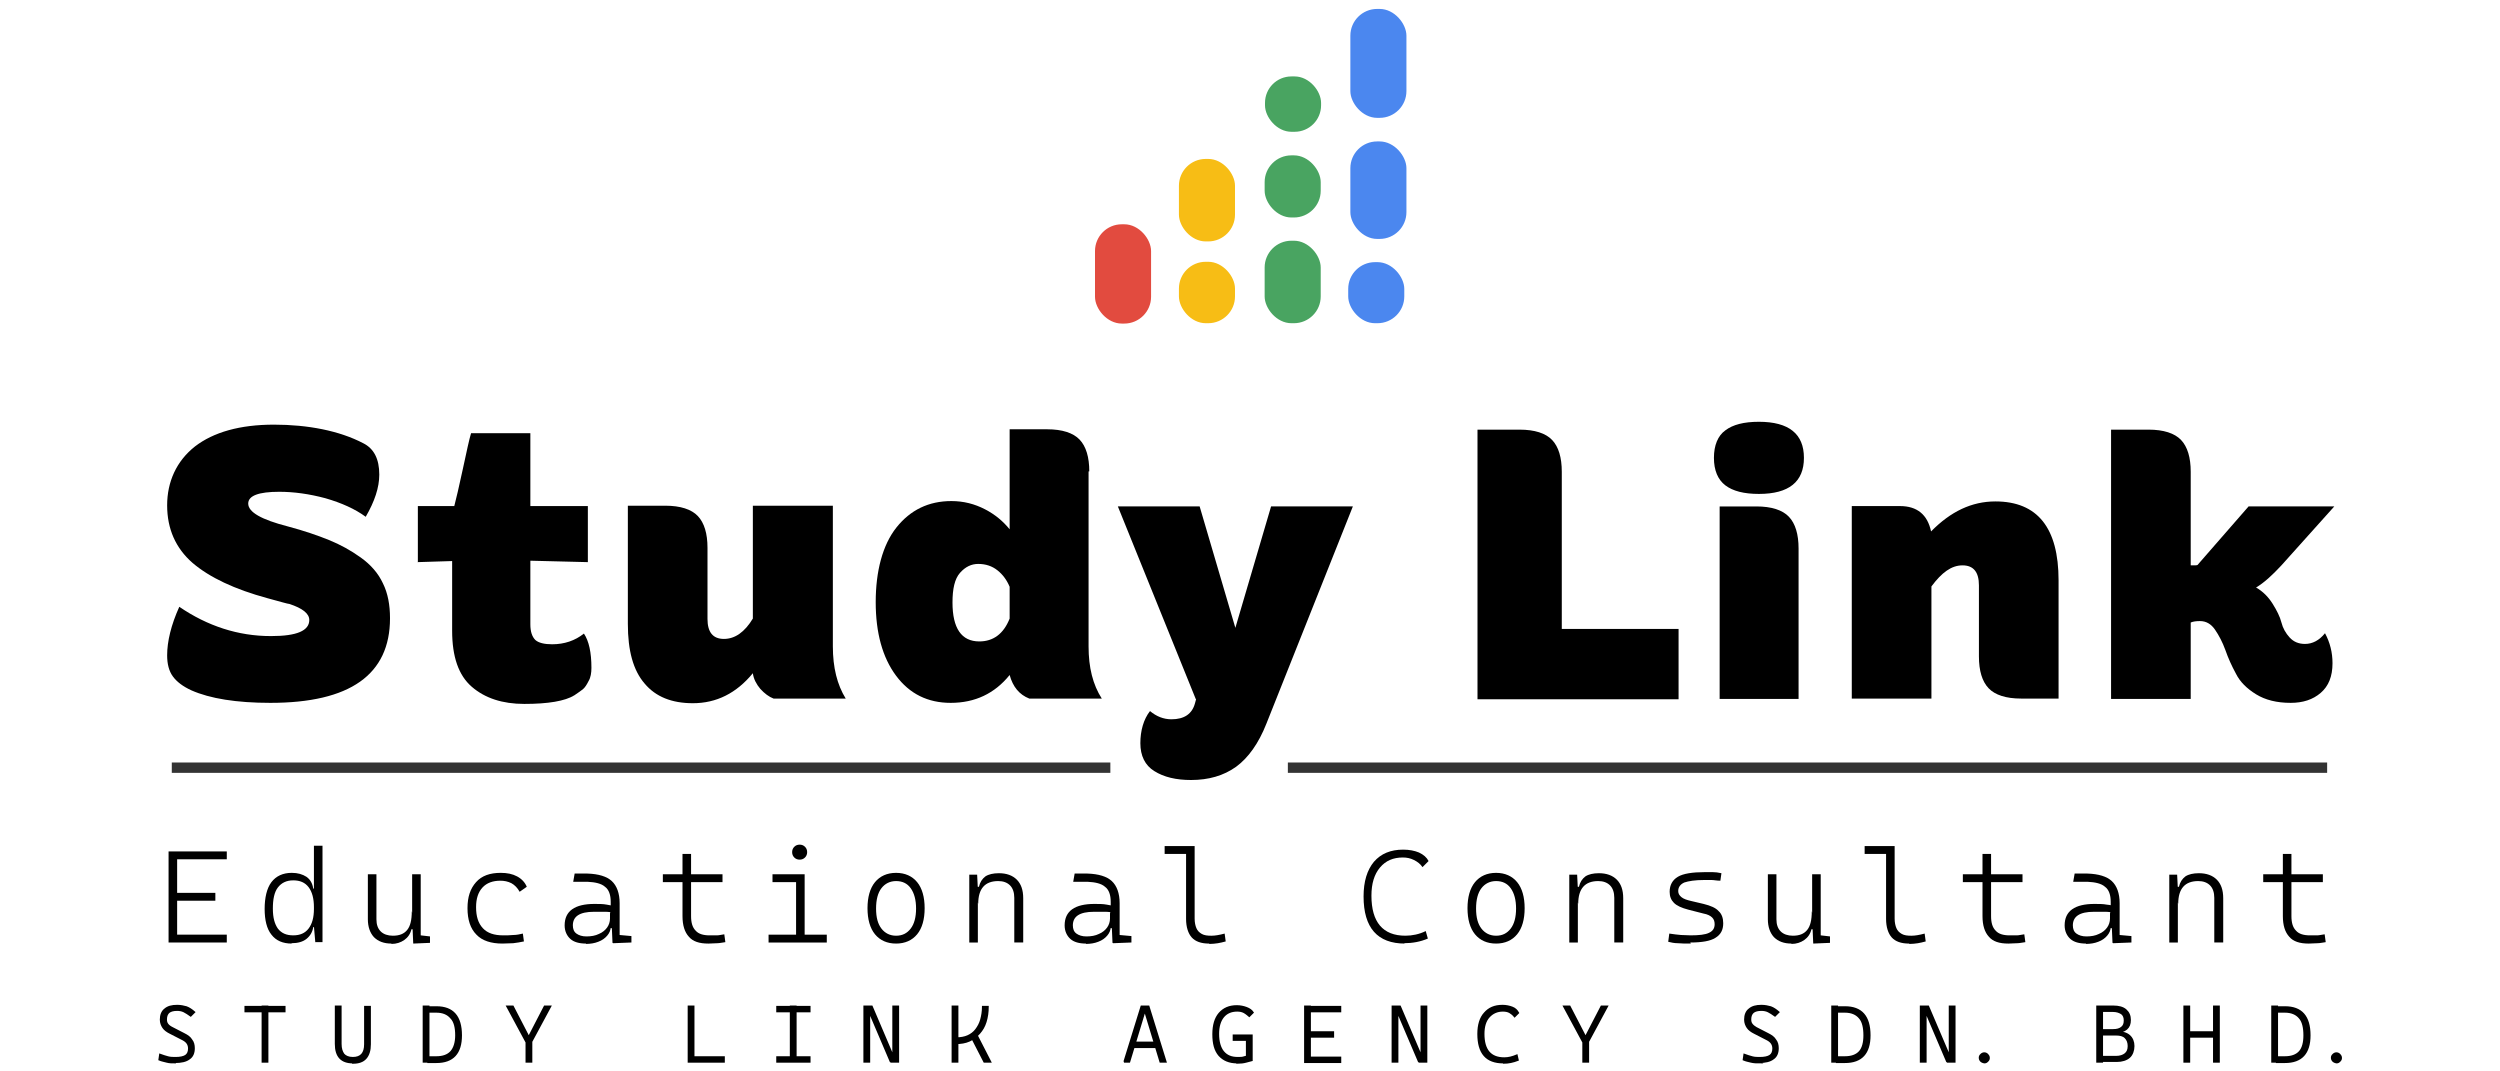
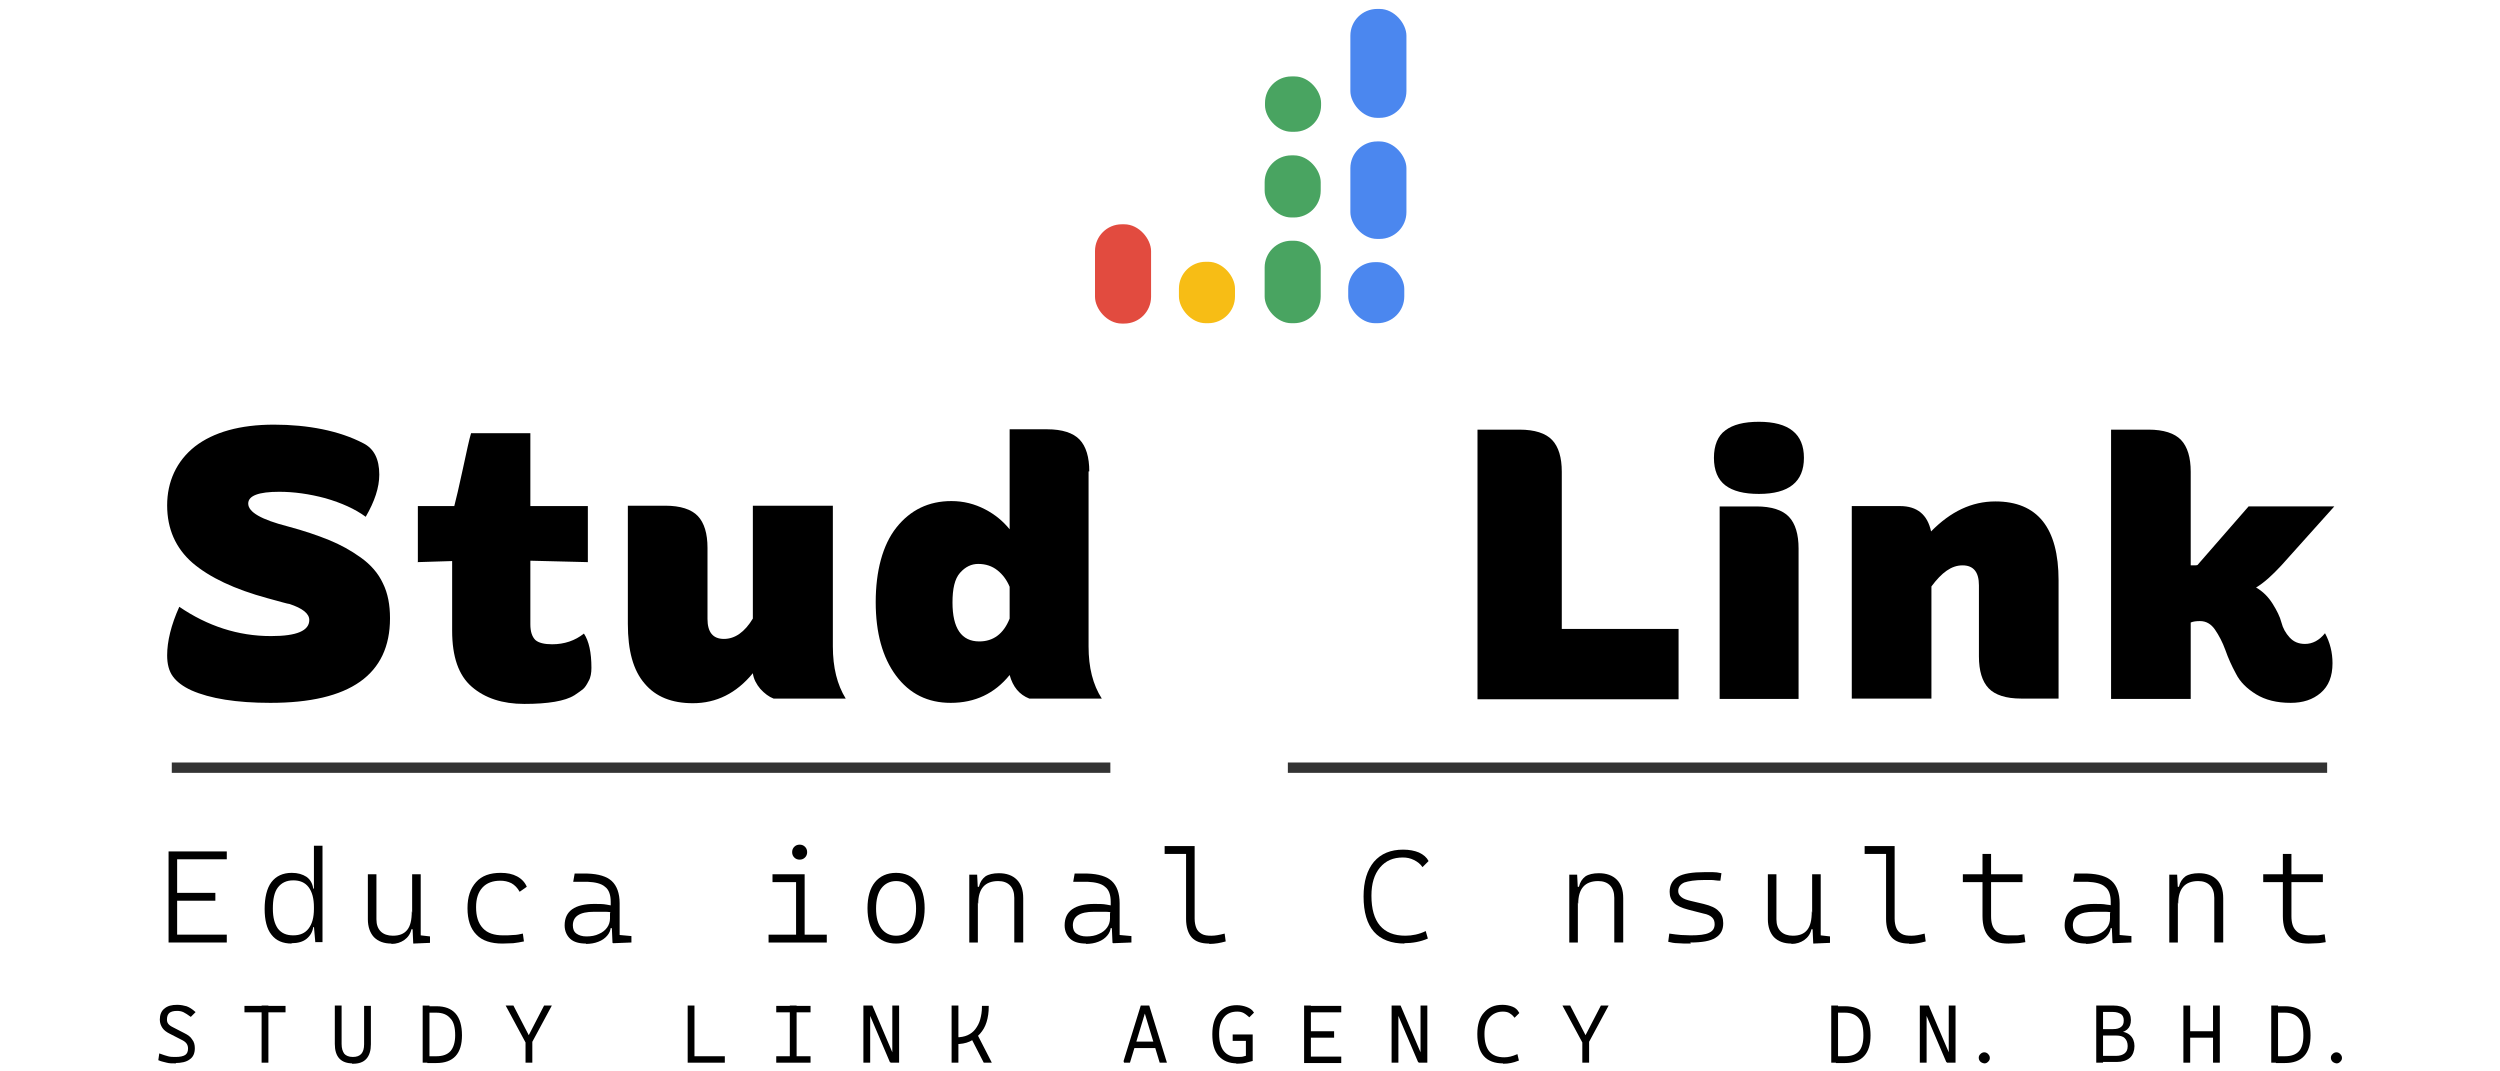
<svg xmlns="http://www.w3.org/2000/svg" id="a" viewBox="0 0 70 30">
  <path d="m4.9,29.75c-.08,0-.16,0-.23-.02s-.14-.03-.21-.06l.02-.14c.08.03.15.05.22.07.07.02.15.02.22.02.12,0,.22-.02.28-.06s.09-.11.09-.2c0-.11-.05-.19-.16-.25l-.37-.19c-.08-.04-.15-.09-.19-.15-.04-.06-.07-.13-.07-.22,0-.13.04-.23.12-.29.08-.07.19-.1.34-.1.1,0,.19.02.26.04.08.03.15.08.22.14l-.1.1c-.07-.05-.13-.09-.19-.12-.06-.03-.13-.04-.19-.04-.1,0-.18.02-.23.06-.05.04-.08.11-.08.2,0,.06.01.1.04.14s.07.07.13.1l.33.17c.1.05.17.1.21.17.05.06.07.14.07.23,0,.13-.04.23-.13.29-.09.07-.22.1-.4.1Z" style="stroke:#000; stroke-miterlimit:10; stroke-width:.05px;" />
  <path d="m6.87,28.32v-.13h1.1v.13h-1.1Zm.48,1.41v-1.55h.14v1.55h-.14Z" style="stroke:#000; stroke-miterlimit:10; stroke-width:.05px;" />
  <path d="m9.88,29.75c-.32,0-.48-.17-.48-.52v-1.05h.14v1.05c0,.13.03.22.08.29.05.06.14.1.26.1.23,0,.34-.13.34-.38v-1.05h.14v1.05c0,.17-.04.3-.12.39-.08.09-.2.13-.36.13Z" style="stroke:#000; stroke-miterlimit:10; stroke-width:.05px;" />
  <path d="m11.86,29.73v-1.55h.14v1.55h-.14Zm.13,0v-.13h.23c.18,0,.32-.05.41-.15.09-.1.14-.26.14-.46,0-.22-.04-.39-.14-.49-.09-.11-.23-.17-.41-.17h-.22l-.03-.13h.25c.46,0,.69.26.69.79,0,.5-.23.75-.69.75h-.23Z" style="stroke:#000; stroke-miterlimit:10; stroke-width:.05px;" />
  <path d="m14.76,29.22l-.56-1.04h.16l.44.85h.01l.44-.85h.16l-.56,1.04h-.1Zm-.02.51v-.68h.14v.68h-.14Z" style="stroke:#000; stroke-miterlimit:10; stroke-width:.05px;" />
  <path d="m19.28,29.73v-1.55h.14v1.55h-.14Zm0,0v-.13h.99v.13h-.99Z" style="stroke:#000; stroke-miterlimit:10; stroke-width:.05px;" />
  <path d="m21.76,28.32v-.13h.91v.13h-.91Zm0,1.41v-.13h.91v.13h-.91Zm.38,0v-1.55h.14v1.55h-.14Z" style="stroke:#000; stroke-miterlimit:10; stroke-width:.05px;" />
  <path d="m24.2,29.73v-1.55h.14v1.55h-.14Zm.74,0l-.58-1.36h-.08v-.19h.13l.58,1.36h.05v.19h-.11Zm.07,0v-1.55h.14v1.55h-.14Z" style="stroke:#000; stroke-miterlimit:10; stroke-width:.05px;" />
  <path d="m26.67,29.73v-1.55h.14v1.55h-.14Zm.09-.52l.02-.14c.12,0,.23-.02.32-.06.09-.04.17-.1.23-.18s.11-.17.14-.28c.03-.11.05-.23.05-.36h.14c0,.15-.02.29-.06.42s-.1.23-.18.32c-.08.09-.17.16-.28.21s-.24.07-.38.07Zm.8.52l-.37-.72.13-.08.41.8h-.17Z" style="stroke:#000; stroke-miterlimit:10; stroke-width:.05px;" />
  <path d="m31.48,29.73l.48-1.55h.2l.48,1.55h-.15l-.43-1.42h-.01l-.43,1.42h-.15Zm.19-.41v-.13h.78v.13h-.78Z" style="stroke:#000; stroke-miterlimit:10; stroke-width:.05px;" />
  <path d="m34.64,29.75c-.22,0-.38-.07-.5-.2-.12-.14-.17-.33-.17-.59s.06-.45.17-.58c.12-.14.28-.21.49-.21.1,0,.19.02.27.05.08.03.14.07.18.13l-.1.1s-.09-.08-.15-.11c-.06-.03-.12-.04-.19-.04-.17,0-.3.06-.39.17-.09.11-.14.27-.14.48,0,.22.05.39.14.5.1.12.23.17.41.17.07,0,.13,0,.18-.02.05-.01.1-.03.13-.03l.07.12s-.08.02-.15.04c-.07.02-.16.03-.25.03Zm-.1-.63v-.13h.5v.13h-.5Zm.37.56v-.69h.14v.69h-.14Z" style="stroke:#000; stroke-miterlimit:10; stroke-width:.05px;" />
  <path d="m36.54,29.73v-1.55h.14v1.55h-.14Zm0-1.41v-.13h.99v.13h-.99Zm0,.71v-.13h.79v.13h-.79Zm0,.71v-.13h.99v.13h-.99Z" style="stroke:#000; stroke-miterlimit:10; stroke-width:.05px;" />
  <path d="m38.99,29.73v-1.55h.14v1.55h-.14Zm.74,0l-.58-1.36h-.08v-.19h.13l.58,1.36h.05v.19h-.11Zm.07,0v-1.55h.14v1.55h-.14Z" style="stroke:#000; stroke-miterlimit:10; stroke-width:.05px;" />
  <path d="m42.09,29.75c-.47,0-.7-.26-.7-.8,0-.25.06-.45.18-.58.12-.14.28-.21.5-.21.1,0,.19.02.27.05.08.03.13.08.17.15l-.1.1c-.04-.05-.09-.09-.14-.12-.06-.03-.12-.04-.19-.04-.16,0-.29.06-.39.17-.1.11-.15.27-.15.48,0,.45.19.68.58.68.12,0,.23-.03.35-.08l.03.13c-.13.05-.26.08-.4.08Z" style="stroke:#000; stroke-miterlimit:10; stroke-width:.05px;" />
  <path d="m44.35,29.22l-.56-1.04h.16l.44.85h.01l.44-.85h.16l-.56,1.04h-.1Zm-.02.51v-.68h.14v.68h-.14Z" style="stroke:#000; stroke-miterlimit:10; stroke-width:.05px;" />
-   <path d="m49.27,29.75c-.08,0-.16,0-.24-.02s-.14-.03-.21-.06l.02-.14c.08.03.15.05.22.07s.15.02.22.02c.12,0,.22-.02.28-.06s.09-.11.09-.2c0-.11-.05-.19-.16-.25l-.37-.19c-.08-.04-.15-.09-.19-.15s-.07-.13-.07-.22c0-.13.04-.23.12-.29.08-.07.19-.1.34-.1.1,0,.19.02.26.04.08.03.15.08.22.14l-.1.1c-.07-.05-.13-.09-.19-.12-.06-.03-.13-.04-.19-.04-.1,0-.18.02-.23.06-.05.04-.08.11-.08.2,0,.06.01.1.04.14s.07.07.12.1l.33.17c.1.05.17.1.21.17.05.06.07.14.07.23,0,.13-.04.23-.13.29-.09.07-.22.1-.4.1Z" style="stroke:#000; stroke-miterlimit:10; stroke-width:.05px;" />
  <path d="m51.3,29.73v-1.55h.14v1.55h-.14Zm.13,0v-.13h.23c.18,0,.32-.05.41-.15.09-.1.13-.26.13-.46,0-.22-.04-.39-.13-.49-.09-.11-.23-.17-.41-.17h-.22l-.03-.13h.25c.46,0,.69.26.69.79,0,.5-.23.75-.69.75h-.23Z" style="stroke:#000; stroke-miterlimit:10; stroke-width:.05px;" />
  <path d="m53.78,29.73v-1.55h.14v1.55h-.14Zm.74,0l-.58-1.36h-.08v-.19h.13l.58,1.36h.05v.19h-.11Zm.07,0v-1.55h.14v1.55h-.14Z" style="stroke:#000; stroke-miterlimit:10; stroke-width:.05px;" />
  <path d="m55.56,29.75s-.06-.01-.09-.04c-.02-.02-.04-.05-.04-.09s.01-.06.04-.09.06-.04.09-.04.06.01.09.04c.02.02.04.05.04.09s-.01.06-.04.09-.05.04-.09.04Z" style="stroke:#000; stroke-miterlimit:10; stroke-width:.05px;" />
  <path d="m58.72,29.73v-1.55h.14v1.55h-.14Zm.1-.79v-.06h.47v.06h-.47Zm.03-.04v-.06h.32c.1,0,.18-.02.24-.07s.08-.11.08-.2-.03-.15-.08-.19c-.06-.04-.14-.07-.24-.07h-.31l-.03-.13h.34c.15,0,.27.03.35.1.08.07.12.16.12.28,0,.11-.03.19-.1.25-.07.06-.17.09-.3.09h-.39Zm0,.82v-.13h.4c.11,0,.2-.03.26-.08s.09-.12.09-.22c0-.1-.03-.18-.09-.24-.06-.06-.15-.08-.26-.08h-.39l-.03-.07h.45c.15,0,.26.03.34.1.08.07.12.17.12.29s-.04.24-.12.31c-.08.07-.2.11-.35.11h-.42Z" style="stroke:#000; stroke-miterlimit:10; stroke-width:.05px;" />
  <path d="m61.16,29.73v-1.55h.14v1.55h-.14Zm.05-.7v-.13h.88v.13h-.88Zm.78.7v-1.55h.14v1.55h-.14Z" style="stroke:#000; stroke-miterlimit:10; stroke-width:.05px;" />
  <path d="m63.62,29.73v-1.55h.14v1.55h-.14Zm.13,0v-.13h.23c.18,0,.32-.05.41-.15.09-.1.13-.26.13-.46,0-.22-.04-.39-.13-.49-.09-.11-.23-.17-.41-.17h-.22l-.03-.13h.25c.46,0,.69.26.69.79,0,.5-.23.75-.69.75h-.23Z" style="stroke:#000; stroke-miterlimit:10; stroke-width:.05px;" />
  <path d="m65.42,29.75s-.06-.01-.09-.04c-.02-.02-.04-.05-.04-.09s.01-.06.04-.09.06-.04.09-.04.06.01.09.04c.02.02.04.05.04.09s-.01.06-.04.09-.05.04-.09.04Z" style="stroke:#000; stroke-miterlimit:10; stroke-width:.05px;" />
  <path d="m4.72,26.39v-2.55h.24v2.55h-.24Zm0-2.33v-.22h1.63v.22h-1.63Zm0,1.16v-.22h1.31v.22h-1.31Zm0,1.17v-.22h1.63v.22h-1.63Z" />
  <path d="m8.17,26.42c-.25,0-.44-.08-.57-.25-.13-.16-.19-.41-.19-.72s.06-.58.19-.75c.13-.17.32-.26.57-.26.17,0,.3.04.41.11.1.07.17.18.19.33h.13l-.11.52c0-.24-.05-.43-.15-.56s-.24-.19-.43-.19-.33.07-.43.2c-.1.13-.14.33-.14.59s.05.43.14.56c.1.13.24.19.43.19s.33-.06.43-.19.15-.31.15-.55l.13.51h-.15c-.02.14-.09.25-.19.33-.1.08-.24.12-.42.12Zm.66-.02l-.04-.46v-2.26h.24v2.7h-.2Z" />
  <path d="m10.96,26.42c-.21,0-.37-.06-.49-.18-.11-.12-.17-.29-.17-.5v-1.26h.24v1.26c0,.15.04.26.12.34s.2.12.34.12c.18,0,.31-.05.4-.16.09-.11.13-.28.13-.53l.1.51h-.11c-.03.13-.1.23-.2.3-.1.07-.22.11-.36.11Zm.58-.57v-1.37h.24v1.38h-.24Zm.03.56l-.02-.46v-.33s.23,0,.23,0v.57l.26.03v.18l-.47.02Z" />
  <path d="m14.07,26.42c-.32,0-.57-.08-.73-.25-.17-.17-.25-.42-.25-.74s.08-.55.24-.73.39-.26.69-.26c.18,0,.33.03.46.1.13.07.22.17.27.29l-.2.14c-.06-.11-.14-.19-.23-.24-.1-.05-.2-.07-.31-.07-.21,0-.38.06-.5.19-.12.13-.18.31-.18.55,0,.26.06.45.19.59s.32.2.57.2c.09,0,.19,0,.28-.01.09,0,.19-.02.27-.04l.03.22c-.1.02-.2.04-.3.05-.1,0-.2.01-.3.01Z" />
  <path d="m16.41,26.42c-.19,0-.34-.04-.44-.13s-.16-.22-.16-.38c0-.2.07-.35.21-.45.14-.1.35-.15.62-.15.13,0,.25,0,.35.02s.19.03.26.06l-.04.18c-.08-.03-.17-.04-.27-.04-.11,0-.21,0-.31,0-.4,0-.59.13-.59.38,0,.1.03.18.1.23.07.05.16.08.28.08.13,0,.25-.02.35-.07.1-.04.18-.11.23-.18s.08-.16.08-.25v-.22l.13.49h-.15l.04-.04c0,.1-.04.18-.1.25-.06.07-.14.13-.25.17-.1.04-.22.06-.35.06Zm.74-.02l-.03-.69-.02-.02v-.44c0-.19-.05-.34-.16-.42-.1-.09-.27-.13-.49-.14h-.4s.04-.23.04-.23h.36c.31.01.54.08.68.21s.22.34.22.62v.89l.33.03v.18l-.51.02Z" />
-   <path d="m18.56,24.7v-.22h1.67v.22h-1.67Zm.55.79v-1.58h.24v1.58h-.24Zm.72.93c-.25,0-.43-.06-.54-.19-.12-.13-.18-.32-.18-.58v-.31h.24v.31c0,.19.04.32.13.41.08.09.21.13.39.13.07,0,.14,0,.2,0,.07,0,.13-.02.21-.03l.03.22c-.08.01-.16.03-.23.03s-.16.01-.24.01Z" />
  <path d="m21.52,26.39v-.22h.8v.22h-.8Zm.11-1.69v-.22h.9v.22h-.9Zm.76-.63c-.06,0-.11-.02-.15-.06-.04-.04-.06-.09-.06-.15s.02-.11.06-.15c.04-.04.09-.06.15-.06s.11.02.15.06c.04.04.06.09.06.15s-.02.11-.06.15c-.04.04-.09.06-.15.06Zm-.1,2.32v-1.81h.24v1.81h-.24Zm.2,0v-.22h.66v.22h-.66Z" />
  <path d="m25.09,26.42c-.25,0-.45-.09-.59-.26-.14-.17-.21-.42-.21-.73s.07-.56.21-.73c.14-.17.34-.26.59-.26s.45.09.59.26c.14.17.21.42.21.73s-.07.56-.21.73c-.14.17-.34.26-.59.26Zm0-.22c.18,0,.31-.07.41-.2s.15-.32.15-.56-.05-.43-.15-.57-.24-.2-.41-.2-.31.07-.41.2c-.1.13-.15.32-.15.57s.05.43.15.56c.1.13.24.2.41.2Z" />
  <path d="m27.14,26.39v-1.9h.22l.02.4v1.5h-.24Zm1.26,0v-1.25c0-.15-.04-.27-.12-.35-.08-.08-.19-.12-.33-.12-.37,0-.56.21-.56.64l-.11-.48h.13c.03-.13.09-.22.18-.29.09-.06.22-.09.38-.09.21,0,.38.06.5.18s.18.29.18.52v1.24h-.24Z" />
  <path d="m30.41,26.42c-.19,0-.34-.04-.44-.13s-.16-.22-.16-.38c0-.2.07-.35.21-.45.14-.1.35-.15.62-.15.13,0,.25,0,.35.02s.19.03.26.06l-.04.18c-.08-.03-.17-.04-.27-.04-.11,0-.21,0-.31,0-.4,0-.59.13-.59.38,0,.1.03.18.1.23.07.05.16.08.28.08.13,0,.25-.02.35-.07.1-.04.18-.11.23-.18s.08-.16.08-.25v-.22l.13.49h-.15l.04-.04c0,.1-.04.18-.1.25-.06.07-.14.13-.25.17-.1.04-.22.06-.35.06Zm.74-.02l-.03-.69-.02-.02v-.44c0-.19-.05-.34-.16-.42-.1-.09-.27-.13-.49-.14h-.4s.04-.23.04-.23h.36c.31.01.54.08.68.21s.22.34.22.62v.89l.33.03v.18l-.51.02Z" />
  <path d="m32.61,23.91v-.22h.63v.22h-.63Zm1.24,2.51c-.22,0-.38-.06-.48-.17-.1-.11-.16-.29-.16-.52v-2.04h.24v2.03c0,.11.02.2.05.27.03.07.08.12.15.16s.16.05.27.05c.1,0,.22-.02.37-.06l.03.22c-.08.02-.15.04-.22.05-.07.01-.15.02-.23.02Z" />
  <path d="m39.34,26.42c-.77,0-1.16-.44-1.16-1.32,0-.42.1-.74.29-.97.2-.23.47-.34.82-.34.17,0,.32.03.44.08.13.06.22.14.27.24l-.17.17c-.06-.09-.14-.15-.24-.2-.1-.05-.2-.07-.31-.07-.27,0-.48.09-.64.28-.16.19-.24.45-.24.79,0,.74.32,1.12.95,1.12.19,0,.39-.04.57-.13l.06.21c-.21.09-.43.13-.67.13Z" />
-   <path d="m41.89,26.42c-.25,0-.45-.09-.59-.26s-.21-.42-.21-.73.07-.56.21-.73.34-.26.59-.26.45.09.59.26c.14.17.21.42.21.73s-.07.56-.21.73c-.14.17-.34.26-.59.26Zm0-.22c.18,0,.31-.07.41-.2s.15-.32.15-.56-.05-.43-.15-.57-.24-.2-.41-.2-.31.07-.41.2c-.1.13-.15.32-.15.57s.05.43.15.56c.1.13.24.2.41.2Z" />
  <path d="m43.94,26.39v-1.9h.22l.02.4v1.5h-.24Zm1.26,0v-1.25c0-.15-.04-.27-.12-.35-.08-.08-.19-.12-.33-.12-.37,0-.56.21-.56.64l-.11-.48h.13c.03-.13.09-.22.18-.29.09-.06.22-.09.38-.09.21,0,.38.06.5.18s.18.29.18.52v1.24h-.24Z" />
  <path d="m47.34,26.42c-.14,0-.26,0-.36-.01-.1,0-.19-.02-.27-.04l.03-.23c.12.02.23.03.33.04.09,0,.18.01.27.01.23,0,.41-.02.51-.07.11-.05.16-.13.16-.24,0-.08-.02-.14-.07-.19-.05-.05-.13-.09-.24-.11l-.43-.11c-.19-.05-.32-.11-.4-.19-.08-.08-.12-.18-.12-.31,0-.19.08-.33.23-.42s.41-.13.75-.13c.08,0,.16,0,.23,0,.07,0,.15.01.24.03l-.03.21c-.1,0-.18-.02-.25-.02s-.14,0-.2,0c-.26,0-.44.03-.56.07-.11.05-.17.13-.17.24,0,.07.03.12.09.17.06.05.15.08.28.11l.34.08c.2.05.34.11.42.2.09.08.13.2.13.34,0,.19-.07.32-.22.41-.14.09-.38.13-.7.13Z" />
  <path d="m50.16,26.42c-.21,0-.37-.06-.49-.18-.11-.12-.17-.29-.17-.5v-1.26h.24v1.26c0,.15.04.26.12.34s.2.12.34.12c.18,0,.31-.05.4-.16.09-.11.13-.28.13-.53l.1.51h-.11c-.03.13-.1.23-.2.3-.1.07-.22.11-.36.11Zm.58-.57v-1.37h.24v1.38h-.24Zm.03.56l-.02-.46v-.33s.23,0,.23,0v.57l.26.03v.18l-.47.02Z" />
  <path d="m52.21,23.91v-.22h.63v.22h-.63Zm1.24,2.51c-.22,0-.38-.06-.48-.17-.1-.11-.16-.29-.16-.52v-2.04h.24v2.03c0,.11.02.2.05.27.03.07.08.12.15.16s.16.05.27.05c.1,0,.22-.02.37-.06l.03.22c-.08.02-.15.04-.22.05-.07.01-.15.02-.23.02Z" />
  <path d="m54.96,24.7v-.22h1.67v.22h-1.67Zm.55.79v-1.58h.24v1.58h-.24Zm.72.93c-.25,0-.43-.06-.54-.19-.12-.13-.18-.32-.18-.58v-.31h.24v.31c0,.19.04.32.13.41.08.09.21.13.39.13.07,0,.14,0,.2,0s.13-.02.21-.03l.03.22c-.08.01-.16.03-.23.03-.08,0-.16.01-.24.01Z" />
  <path d="m58.41,26.42c-.19,0-.34-.04-.44-.13-.1-.09-.16-.22-.16-.38,0-.2.07-.35.21-.45.14-.1.35-.15.62-.15.13,0,.25,0,.35.02.11.01.19.03.26.06l-.04.18c-.08-.03-.17-.04-.27-.04-.11,0-.21,0-.31,0-.4,0-.59.13-.59.38,0,.1.03.18.1.23.07.05.16.08.28.08.13,0,.25-.02.35-.07.1-.04.18-.11.23-.18s.08-.16.08-.25v-.22l.13.49h-.15l.04-.04c0,.1-.04.18-.1.25s-.14.13-.25.17c-.1.04-.22.06-.35.06Zm.74-.02l-.03-.69-.02-.02v-.44c0-.19-.05-.34-.16-.42-.1-.09-.27-.13-.49-.14h-.4s.04-.23.04-.23h.36c.31.01.54.08.68.21s.22.34.22.62v.89l.33.03v.18l-.51.02Z" />
  <path d="m60.74,26.39v-1.9h.22l.02.4v1.5h-.24Zm1.26,0v-1.25c0-.15-.04-.27-.12-.35-.08-.08-.19-.12-.33-.12-.37,0-.56.21-.56.64l-.11-.48h.13c.03-.13.09-.22.18-.29.09-.06.22-.09.38-.09.21,0,.38.06.5.18s.18.29.18.52v1.24h-.24Z" />
  <path d="m63.37,24.7v-.22h1.67v.22h-1.67Zm.55.79v-1.58h.24v1.58h-.24Zm.72.93c-.25,0-.43-.06-.54-.19-.12-.13-.18-.32-.18-.58v-.31h.24v.31c0,.19.04.32.13.41.08.09.21.13.39.13.07,0,.14,0,.2,0s.13-.02.21-.03l.03.22c-.08.01-.16.03-.23.03-.08,0-.16.01-.24.01Z" />
  <path d="m7.6,17.81c.71,0,1.06-.15,1.06-.45,0-.18-.19-.33-.56-.45-.04,0-.24-.06-.61-.16-.92-.25-1.62-.58-2.1-.99-.47-.41-.71-.95-.71-1.61s.26-1.24.78-1.65c.52-.4,1.26-.61,2.21-.61s1.83.17,2.5.52c.3.15.45.44.45.88,0,.36-.13.75-.38,1.18-.3-.22-.68-.39-1.13-.52-.45-.12-.88-.18-1.29-.18-.58,0-.87.11-.87.33,0,.24.37.45,1.11.64.45.12.83.25,1.15.38s.61.29.89.49.49.44.62.72c.14.28.2.61.2.98,0,1.58-1.12,2.37-3.35,2.37-.95,0-1.69-.12-2.21-.35-.24-.11-.41-.24-.52-.39s-.16-.35-.16-.59c0-.39.11-.85.34-1.36.79.54,1.65.82,2.56.82Z" />
  <path d="m11.7,15.73v-1.56h1.02c.05-.19.13-.53.24-1.04.11-.51.18-.84.23-1h1.66v2.04h1.61v1.57l-1.61-.04v1.78c0,.21.05.35.14.44.09.08.25.12.47.12.34,0,.64-.1.89-.3.14.21.21.53.21.96,0,.14-.02.27-.08.37-.05.1-.1.18-.16.23-.06.05-.14.1-.24.17-.26.16-.73.24-1.4.24-.61,0-1.1-.16-1.47-.48-.37-.32-.55-.84-.55-1.57v-1.95l-.97.03Z" />
  <path d="m23.32,14.17v3.93c0,.59.12,1.07.36,1.46h-2.02c-.13-.05-.25-.14-.37-.27-.11-.13-.19-.28-.21-.44-.46.56-1.02.84-1.68.84-.59,0-1.04-.18-1.35-.55-.32-.37-.47-.92-.47-1.67v-3.31h1.05c.42,0,.73.1.91.29.18.19.27.49.27.89v1.99c0,.37.15.56.46.56s.58-.19.81-.57v-3.16h2.24Z" />
  <path d="m30.48,13.2v4.9c0,.59.12,1.07.37,1.46h-2.03c-.28-.11-.46-.33-.55-.66-.42.52-.97.78-1.65.78-.64,0-1.15-.25-1.53-.76-.38-.51-.57-1.2-.57-2.06s.19-1.6.58-2.09c.39-.49.9-.74,1.54-.74.34,0,.65.08.94.23.29.15.51.34.69.56v-2.8h1.05c.42,0,.73.1.91.29.18.19.27.49.27.89Zm-2.21,4.11v-.88c-.08-.19-.19-.34-.34-.46-.15-.12-.33-.18-.54-.18-.19,0-.36.08-.51.25s-.21.45-.21.83c0,.72.25,1.09.75,1.09.39,0,.68-.21.85-.64Z" />
-   <path d="m33.48,19.57l-2.18-5.39h2.29l1,3.4,1-3.4h2.29l-2.42,6.08c-.22.56-.51.96-.85,1.21-.35.25-.77.37-1.26.37-.42,0-.76-.08-1.03-.25-.26-.16-.39-.43-.39-.78s.09-.67.27-.9c.18.15.38.23.6.23.36,0,.58-.15.66-.45l.03-.11Z" />
  <path d="m41.37,19.57v-7.54h1.18c.42,0,.73.1.91.29.18.19.27.49.27.89v4.4h3.27v1.97h-5.63Z" />
  <path d="m49.25,11.81c.84,0,1.26.34,1.26,1.01s-.42,1.01-1.26,1.01c-.42,0-.73-.08-.94-.24-.21-.16-.32-.42-.32-.77s.11-.62.32-.77c.21-.16.52-.24.94-.24Zm1.11,7.76v-4.21c0-.4-.09-.7-.27-.89-.18-.19-.49-.29-.91-.29h-1.03v5.39h2.21Z" />
  <path d="m51.84,14.17h1.36c.48,0,.77.24.87.71.55-.56,1.14-.84,1.8-.84,1.18,0,1.77.74,1.77,2.21v3.31h-1.05c-.42,0-.73-.1-.91-.29-.18-.19-.27-.49-.27-.89v-1.99c0-.37-.15-.56-.46-.56s-.58.2-.87.59v3.14h-2.23v-5.39Z" />
  <path d="m61.34,17.46v2.11h-2.23v-7.54h1.05c.42,0,.73.1.91.29.18.19.27.49.27.89v2.62h.1s.08,0,.09-.01l1.43-1.64h2.4l-1.48,1.65c-.26.28-.49.49-.71.62.19.11.34.26.46.45s.21.37.25.53.12.3.23.42c.11.12.25.18.43.18.21,0,.4-.1.56-.3.14.26.21.54.21.84,0,.37-.11.64-.33.83-.22.19-.5.28-.84.28-.39,0-.71-.08-.97-.24s-.45-.35-.56-.57c-.12-.22-.22-.44-.3-.67-.08-.22-.18-.41-.29-.57-.11-.16-.25-.24-.42-.24-.1,0-.19.01-.26.04Z" />
  <rect x="4.81" y="21.35" width="26.28" height=".29" style="fill:#333;" />
  <rect x="36.06" y="21.35" width="29.1" height=".29" style="fill:#333;" />
  <rect x="37.81" y=".25" width="1.57" height="3.05" rx=".75" ry=".75" style="fill:#4b87ef;" />
  <rect x="37.81" y="3.96" width="1.57" height="2.73" rx=".75" ry=".75" style="fill:#4b87ef;" />
  <rect x="35.41" y="6.74" width="1.57" height="2.31" rx=".75" ry=".75" style="fill:#49a461;" />
-   <rect x="33.01" y="4.45" width="1.57" height="2.31" rx=".75" ry=".75" style="fill:#f7bd15;" />
  <rect x="30.66" y="6.28" width="1.57" height="2.78" rx=".75" ry=".75" style="fill:#e24b3f;" />
  <rect x="33.01" y="7.33" width="1.57" height="1.72" rx=".75" ry=".75" style="fill:#f7bd15;" />
  <rect x="35.41" y="4.35" width="1.57" height="1.74" rx=".75" ry=".75" style="fill:#49a461;" />
  <rect x="35.42" y="2.14" width="1.57" height="1.55" rx=".74" ry=".74" style="fill:#49a461;" />
  <rect x="37.75" y="7.34" width="1.57" height="1.71" rx=".75" ry=".75" style="fill:#4b87ef;" />
</svg>